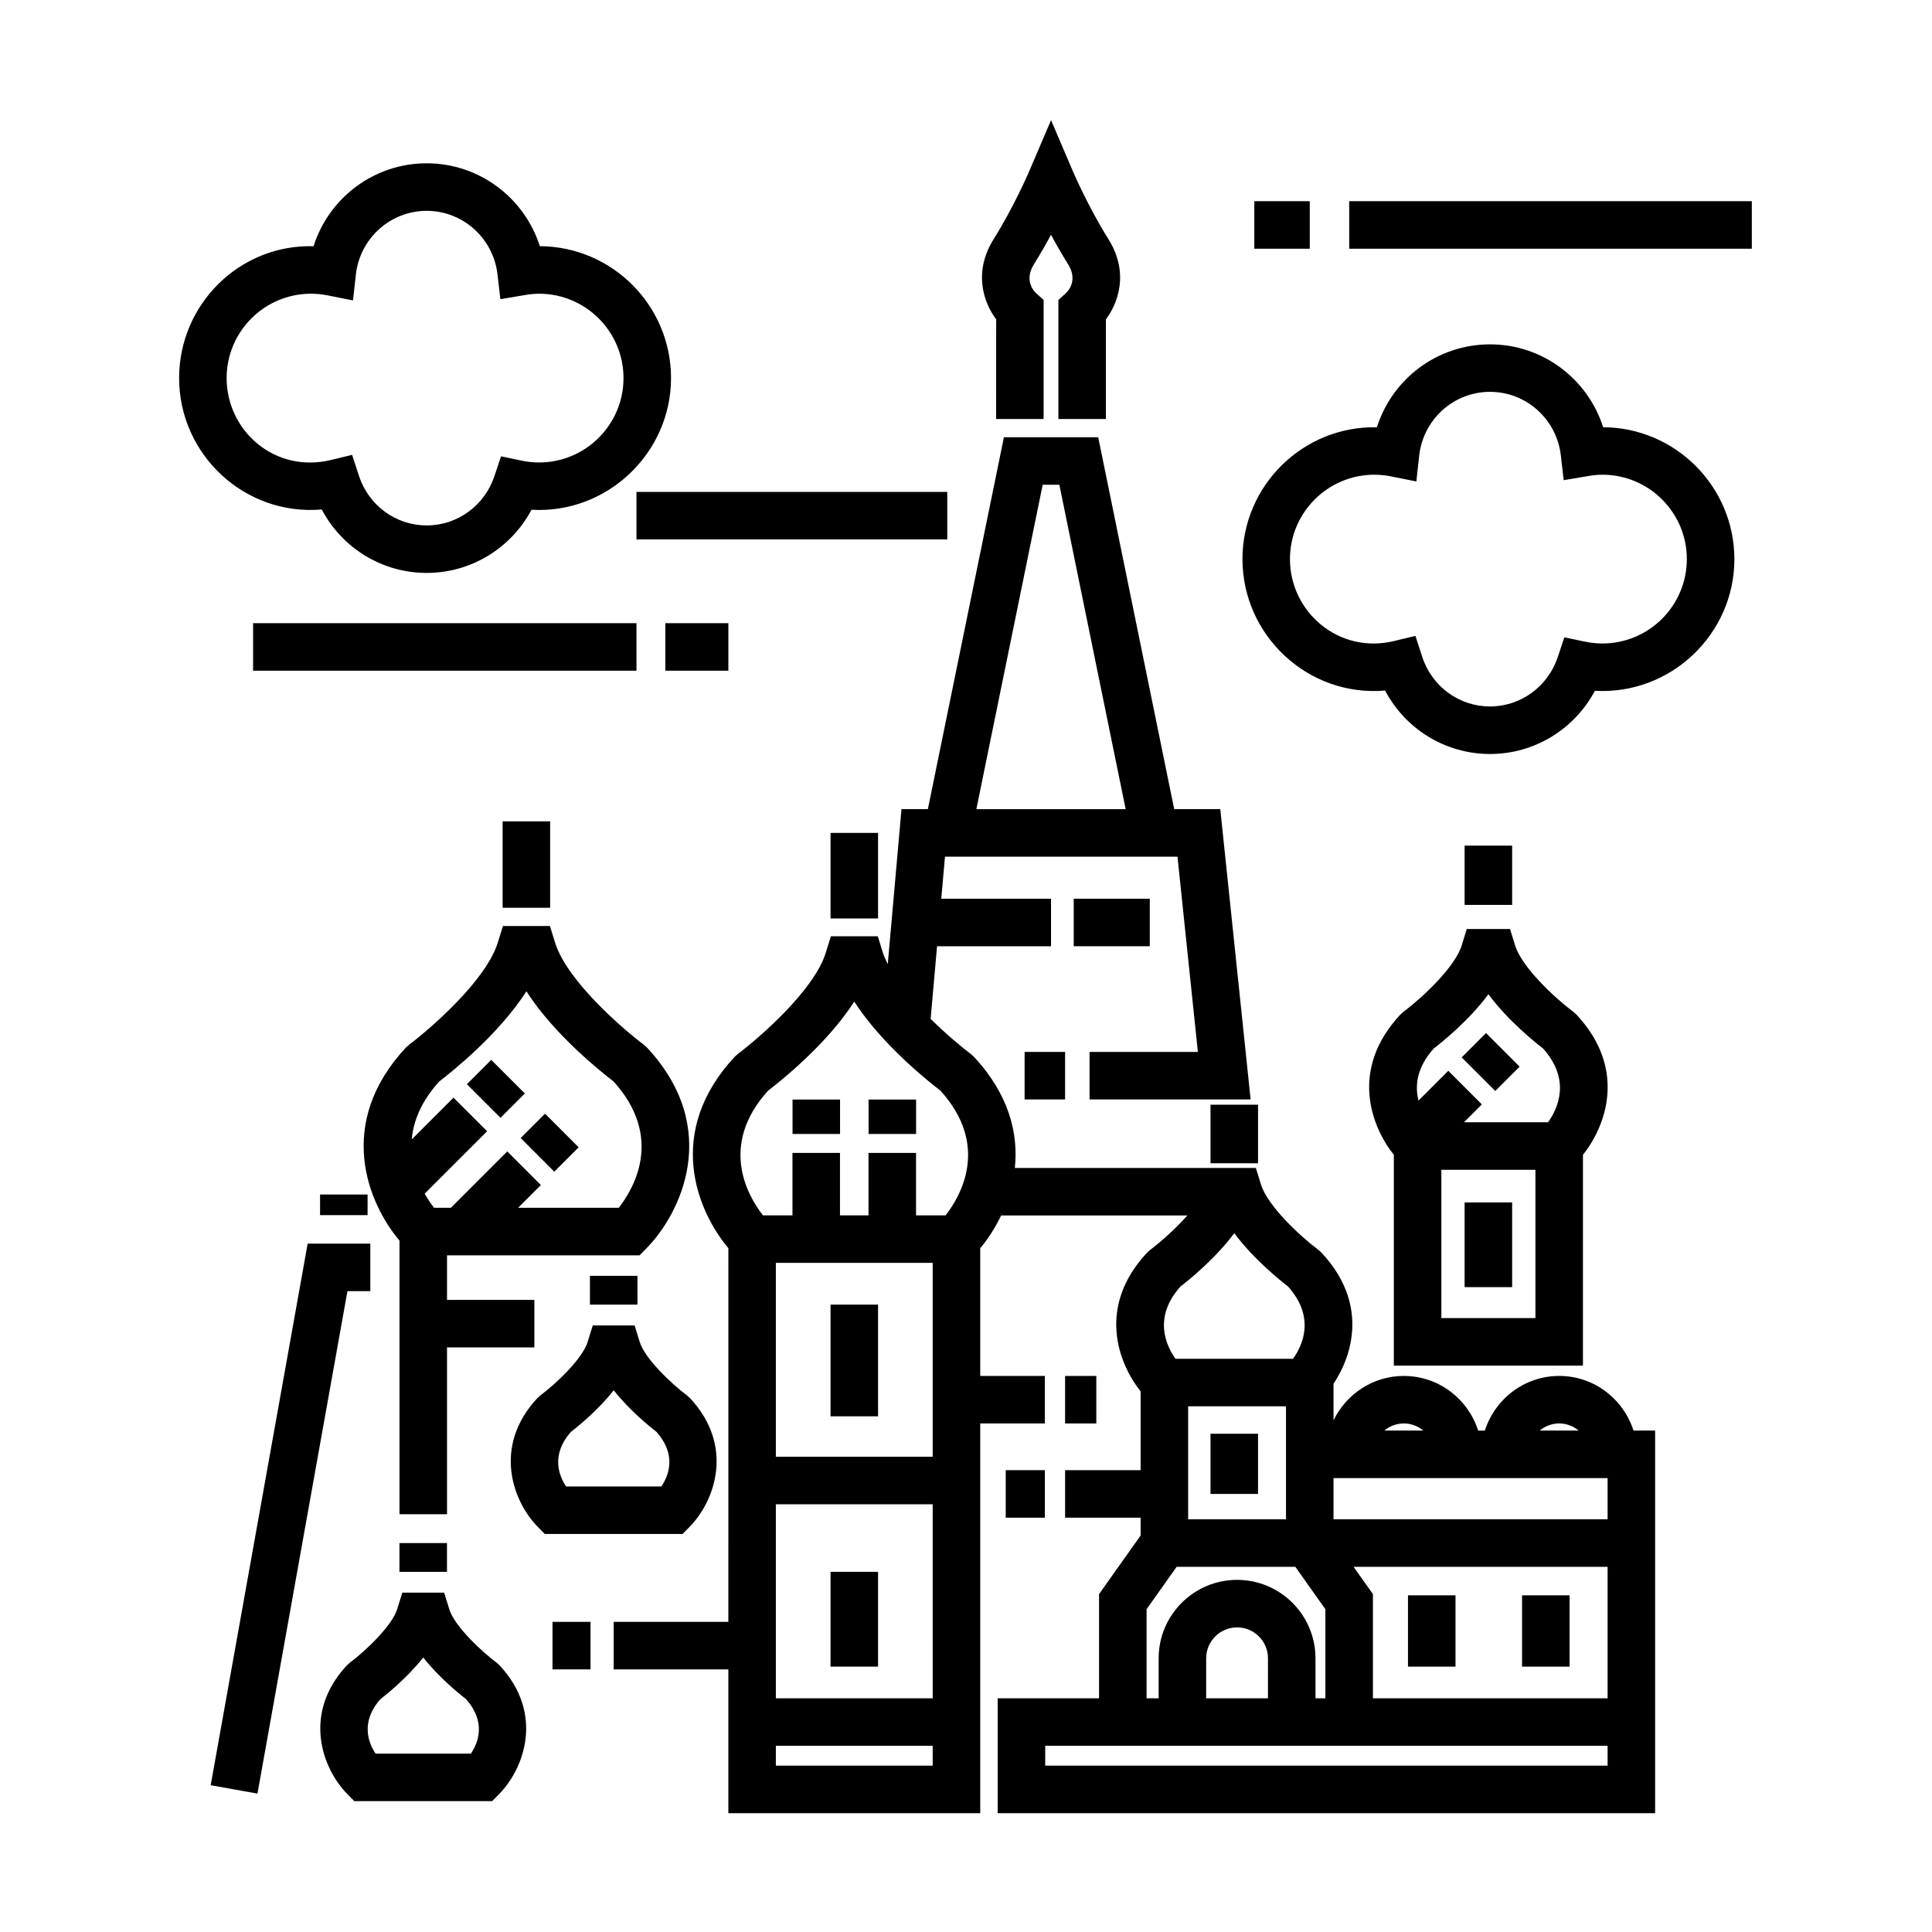
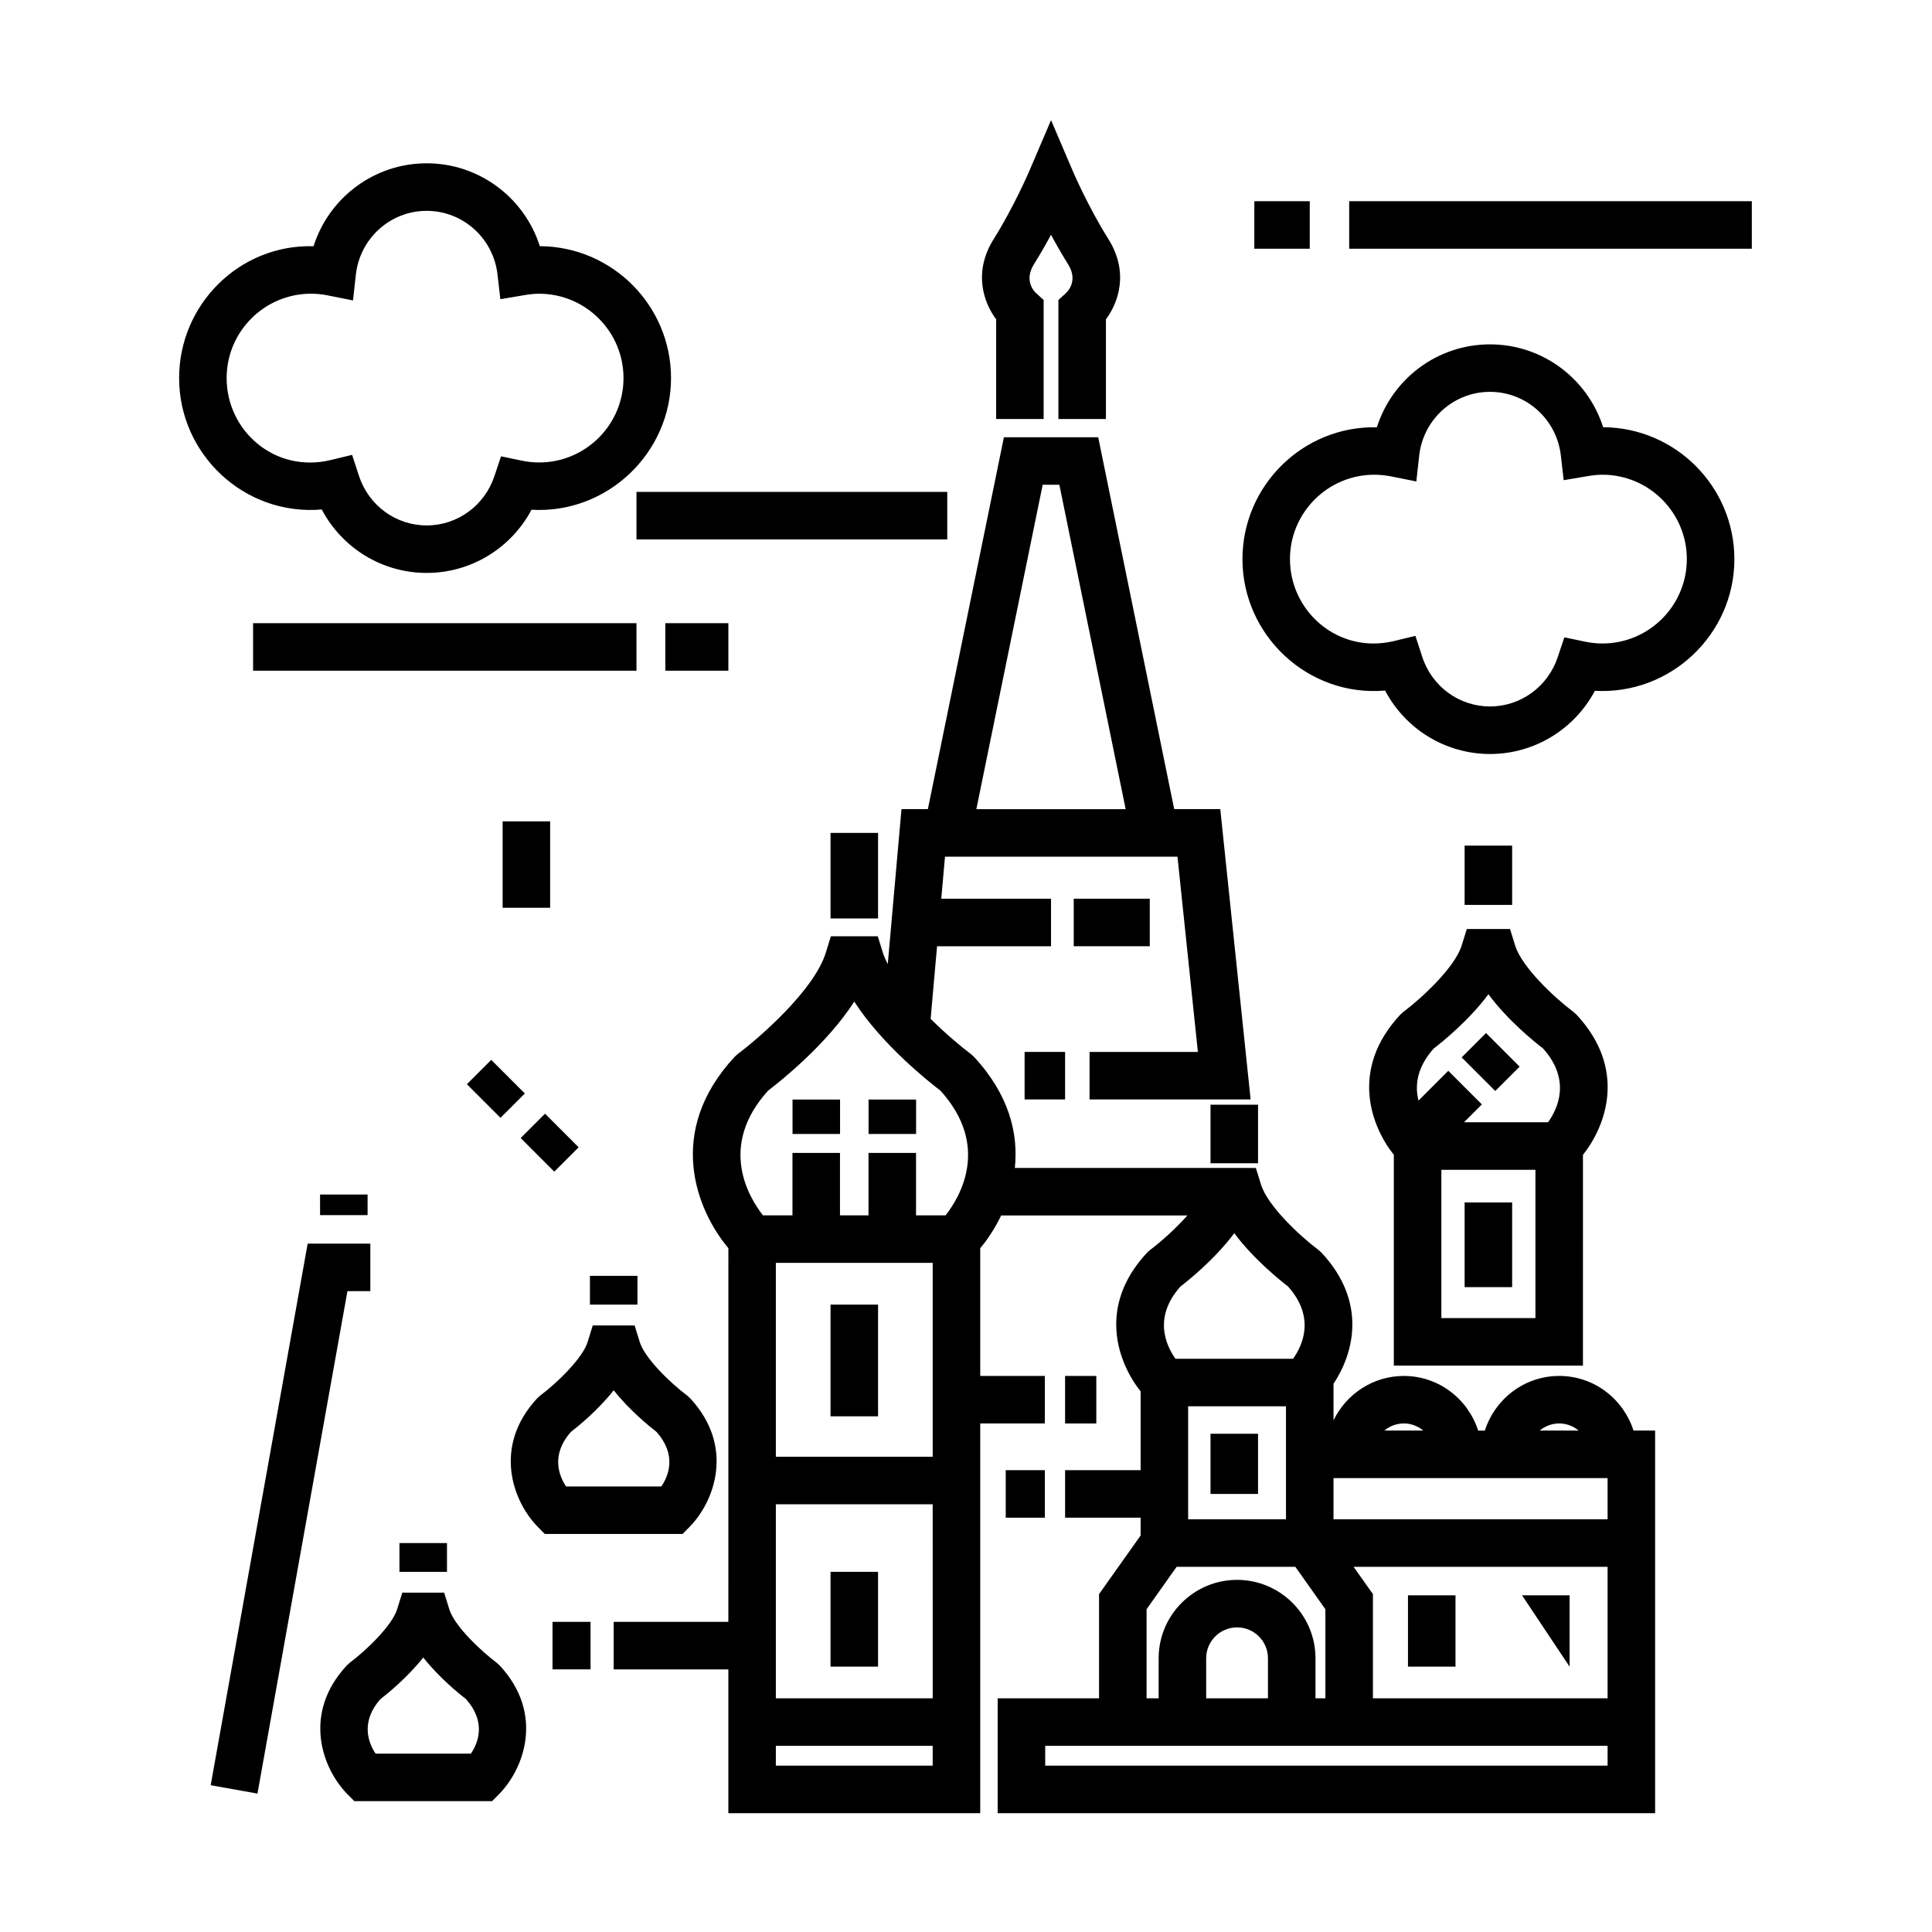
<svg xmlns="http://www.w3.org/2000/svg" fill="#000000" width="800px" height="800px" version="1.1" viewBox="144 144 512 512">
  <g>
    <path d="m364.1 364.73h12.594v22.672h-12.594z" />
-     <path d="m315.33 474.8c8.836-8.941 20.238-31.574 0.133-53.184l-0.84-0.754c-5.473-4.086-20.359-16.898-23.512-27.035l-1.375-4.422h-12.449l-1.375 4.422c-3.144 10.102-18.043 22.938-23.512 27.039l-0.84 0.75c-18.746 20.148-10.102 41.168-1.688 51.168v72.504h12.594v-44.211h23.148v-12.594h-23.148v-11.809h51.031zm-34.027-10.723 6.035-6.035-8.906-8.906-14.941 14.941h-4.465c-0.73-0.941-1.621-2.207-2.492-3.738l16.555-16.547-8.906-8.906-11.062 11.059c0.414-4.731 2.41-9.969 7.285-15.355 3.094-2.363 15.707-12.344 23.094-23.887 7.391 11.543 20 21.523 23.094 23.887 13.418 14.809 5.336 28.445 1.379 33.484h-26.668z" />
    <path d="m277.2 361.67h12.594v22.898h-12.594z" />
    <path d="m326.74 548.64c6.594-6.68 12.07-21.285 0.125-34.117l-0.84-0.75c-4.383-3.281-11.145-9.824-12.473-14.086l-1.375-4.43h-11.09l-1.375 4.43c-1.328 4.262-8.09 10.809-12.473 14.086l-0.84 0.75c-11.949 12.836-6.469 27.438 0.125 34.117l1.848 1.875h36.512zm-7.469-10.719h-25.266c-1.863-2.816-4.098-8.352 1.285-14.445 1.809-1.395 7.117-5.684 11.352-11.035 4.231 5.356 9.543 9.637 11.352 11.035 5.328 6.031 3.293 11.449 1.277 14.445z" />
    <path d="m300.34 482.11h12.594v7.629h-12.594z" />
    <path d="m275.55 584.59c-3.438-2.57-11.008-9.391-12.473-14.098l-1.375-4.43h-11.09l-1.375 4.43c-1.328 4.266-8.098 10.812-12.48 14.098l-0.836 0.75c-11.949 12.836-6.469 27.434 0.133 34.113l1.848 1.867h36.512l1.848-1.867c6.602-6.68 12.078-21.281 0.133-34.113zm-6.754 24.141h-25.27c-1.863-2.816-4.098-8.348 1.285-14.438 1.809-1.391 7.117-5.684 11.352-11.039 4.231 5.356 9.547 9.648 11.352 11.043 5.324 6.031 3.289 11.441 1.281 14.434z" />
    <path d="m249.86 552.93h12.594v7.629h-12.594z" />
    <path d="m464.8 436.76h12.594v15.516h-12.594z" />
    <path d="m515.91 412.16-0.84 0.75c-13.453 14.461-7.734 29.539-1.688 37.137l-0.004 55.855h50.117l0.004-55.852c6.047-7.598 11.77-22.676-1.688-37.137l-0.84-0.75c-5.023-3.762-13.648-11.848-15.426-17.547l-1.375-4.422h-11.453l-1.375 4.422c-1.781 5.691-10.41 13.777-15.434 17.543zm10.066 81.148v-39.301h24.93v39.301zm12.465-85.824c5.176 6.992 12.324 12.715 14.496 14.383 7.453 8.348 3.898 15.934 1.324 19.539h-22.277l4.731-4.727-8.906-8.906-7.894 7.891c-0.961-3.809-0.559-8.656 4.031-13.793 2.168-1.664 9.32-7.394 14.496-14.387z" />
    <path d="m532.14 368.1h12.594v15.707h-12.594z" />
    <path d="m364.1 489.74h12.594v29.598h-12.594z" />
    <path d="m517.13 566.78h12.594v18.895h-12.594z" />
-     <path d="m547.36 566.78h12.594v18.895h-12.594z" />
+     <path d="m547.36 566.78h12.594v18.895z" />
    <path d="m557.2 508.64c-9.25 0-17.012 6.117-19.699 14.484h-1.773c-2.684-8.367-10.449-14.484-19.699-14.484-8.211 0-15.254 4.828-18.633 11.754v-9.684c5.316-7.981 9.039-21.609-3.164-34.723l-0.84-0.75c-4.949-3.707-13.457-11.68-15.203-17.285l-1.375-4.43h-63.871c0.957-9.035-1.445-19.355-10.855-29.473l-0.84-0.754c-2.352-1.758-6.469-5.184-10.621-9.281l1.703-19.246h30.203v-12.594h-29.09l0.988-11.141h61.617l5.402 51.742-28.707-0.004v12.594h42.684l-8.039-76.934h-12.211l-20.141-98.559h-24.988l-20.152 98.559h-6.992l-3.637 41.066c-0.488-0.992-0.977-1.988-1.273-2.949l-1.375-4.43h-12.426l-1.375 4.43c-3.109 9.98-17.844 22.688-23.262 26.742l-0.84 0.75c-18.582 19.973-10.031 40.809-1.688 50.734l-0.008 99.039h-30.383l-0.004 12.594h30.387v38.102h66.754v-103.28h17.121v-12.594l-17.121 0.004v-33.852c1.961-2.332 3.91-5.285 5.543-8.672h49.348c-3.199 3.598-7.074 7.031-9.859 9.117l-0.84 0.75c-13.312 14.309-7.668 29.223-1.688 36.746v20.879h-20.016v12.594h20.016v4.719l-11.016 15.535v27.609h-26.867v30.445h174.23v-101.39h-5.727c-2.688-8.375-10.449-14.484-19.699-14.484zm-207.59 34.004h41.562l0.004 51.426h-41.566zm0-12.594v-51.379h41.562v51.375h-41.562zm70.711-257.58h4.422l17.57 85.965h-39.57zm-72.758 160.55c3.066-2.336 15.504-12.188 22.828-23.582 7.332 11.395 19.758 21.246 22.828 23.582 13.227 14.594 5.289 28.051 1.375 33.055h-7.836v-16.535h-12.594v16.535h-7.559v-16.535h-12.594v16.535h-7.828c-3.91-5.004-11.844-18.461 1.379-33.055zm2.047 178.89v-5.254h41.562v5.254zm109.26-95.223h25.93v29.93h-25.93zm38.523 19.023h72.637v10.914h-72.637zm59.805-14.484c1.969 0 3.754 0.73 5.168 1.891h-10.344c1.422-1.164 3.211-1.891 5.176-1.891zm-36 1.891h-10.344c1.414-1.16 3.203-1.891 5.168-1.891 1.969 0 3.758 0.727 5.176 1.891zm-64.363-38.18c2.144-1.648 9.152-7.266 14.262-14.133 5.109 6.867 12.113 12.488 14.258 14.133 7.289 8.172 3.856 15.602 1.32 19.156h-31.16c-2.523-3.555-5.965-10.984 1.32-19.156zm-8.98 85.527 7.965-11.246h31.457l7.965 11.246v23.598h-2.625v-10.602c0-11.457-9.324-20.781-20.781-20.781-11.457 0-20.781 9.324-20.781 20.781v10.602h-3.199zm32.168 23.598h-16.375v-10.602c0-4.516 3.672-8.188 8.188-8.188s8.188 3.672 8.188 8.188zm90.008 17.848h-149.04v-5.254h149.04zm-62.191-17.848v-27.609l-5.129-7.234h67.32v34.844z" />
    <path d="m464.8 523.96h12.594v15.949h-12.594z" />
    <path d="m532.14 462.66h12.594v22.445h-12.594z" />
    <path d="m407.98 255.04h12.594v-31.539l-2.055-1.875c-0.344-0.312-3.281-3.195-0.492-7.637 1.641-2.621 3.164-5.285 4.504-7.773 1.34 2.488 2.856 5.152 4.504 7.773 2.5 3.984 0.43 6.723-0.492 7.637l-2.055 1.875v31.539h12.594v-26.406c3.332-4.484 6.172-12.5 0.621-21.336-5.324-8.473-9.34-17.82-9.375-17.914l-5.789-13.543-5.789 13.543c-0.039 0.098-4.055 9.441-9.375 17.914-5.551 8.836-2.711 16.852 0.621 21.336l-0.008 26.406z" />
    <path d="m242.14 486.17v-12.598h-16.605l-25.699 143.53 12.395 2.219 23.844-133.15z" />
    <path d="m228.82 460.56h12.594v5.461h-12.594z" />
    <path d="m364.1 560.55h12.594v25.121h-12.594z" />
    <path d="m428.55 382.17h20.152v12.594h-20.152z" />
    <path d="m415.53 422.77h10.73v12.594h-10.73z" />
    <path d="m211.07 309.15h101.6v12.594h-101.6z" />
    <path d="m320.32 309.15h16.703v12.594h-16.703z" />
    <path d="m312.67 274.36h82.363v12.594h-82.363z" />
    <path d="m476.41 197.32h14.691v12.594h-14.691z" />
    <path d="m501.55 197.32h106.7v12.594h-106.7z" />
    <path d="m229.27 279.02c5.402 10.238 16 16.812 27.809 16.812 11.754 0 22.359-6.555 27.781-16.746 19.949 1.18 36.969-14.949 36.969-34.895 0-19.211-15.578-34.855-34.77-34.953-4.102-12.863-16.082-21.961-29.98-21.961-13.926 0-25.891 9.094-29.98 21.973-19.652-0.535-35.633 15.445-35.629 34.945-0.008 20.215 17.305 36.566 37.801 34.824zm-2.852-57.184c1.461 0 2.941 0.145 4.402 0.438l6.731 1.344 0.754-6.82c1.074-9.648 9.141-16.922 18.773-16.922 9.578 0 17.645 7.234 18.758 16.82l0.766 6.59 6.539-1.102c1.367-0.227 2.59-0.344 3.734-0.344 12.328 0 22.359 10.031 22.359 22.359s-10.031 22.359-22.359 22.359c-1.531 0-3.09-0.16-4.613-0.484l-5.481-1.145-1.777 5.305c-2.609 7.777-9.809 13.008-17.922 13.008-8.184 0-15.402-5.289-17.965-13.164l-1.805-5.535-5.664 1.367c-14.777 3.566-27.59-7.691-27.59-21.711 0-12.336 10.031-22.363 22.359-22.363z" />
    <path d="m568.85 257.22c-4.098-12.863-16.078-21.961-29.977-21.961-13.93 0-25.895 9.094-29.98 21.973-19.574-0.406-35.629 15.441-35.629 34.945 0 20.219 17.387 36.578 37.801 34.828 5.402 10.238 16.008 16.812 27.816 16.812 11.754 0 22.359-6.555 27.781-16.746 20.047 1.133 36.969-14.953 36.969-34.895-0.016-19.211-15.598-34.855-34.781-34.957zm-0.184 57.309c-1.531 0-3.082-0.16-4.613-0.484l-5.481-1.145-1.777 5.305c-2.613 7.785-9.812 13.012-17.926 13.012-8.184 0-15.406-5.289-17.965-13.164l-1.805-5.543-5.664 1.371c-14.637 3.535-27.582-7.688-27.582-21.715 0-12.328 10.027-22.359 22.359-22.359 1.461 0 2.941 0.145 4.402 0.438l6.731 1.344 0.754-6.828c1.074-9.648 9.141-16.918 18.773-16.918 9.578 0 17.645 7.234 18.762 16.82l0.762 6.59 6.539-1.102c1.367-0.227 2.59-0.344 3.734-0.344 12.328 0 22.359 10.031 22.359 22.359-0.004 12.34-10.035 22.363-22.363 22.363z" />
    <path d="m426.26 508.64h8.273v12.594h-8.273z" />
    <path d="m410.53 533.61h10.367v12.594h-10.367z" />
    <path d="m290.42 573.81h10.078v12.594h-10.078z" />
    <path d="m354.03 435.39h12.594v9.125h-12.594z" />
    <path d="m374.18 435.39h12.594v9.125h-12.594z" />
    <path d="m267.73 431.33 6.453-6.453 8.906 8.906-6.453 6.453z" />
    <path d="m537.81 417.77 8.906 8.906-6.453 6.453-8.906-8.906z" />
    <path d="m290.89 454.5-8.906-8.906 6.453-6.453 8.906 8.906z" />
  </g>
</svg>